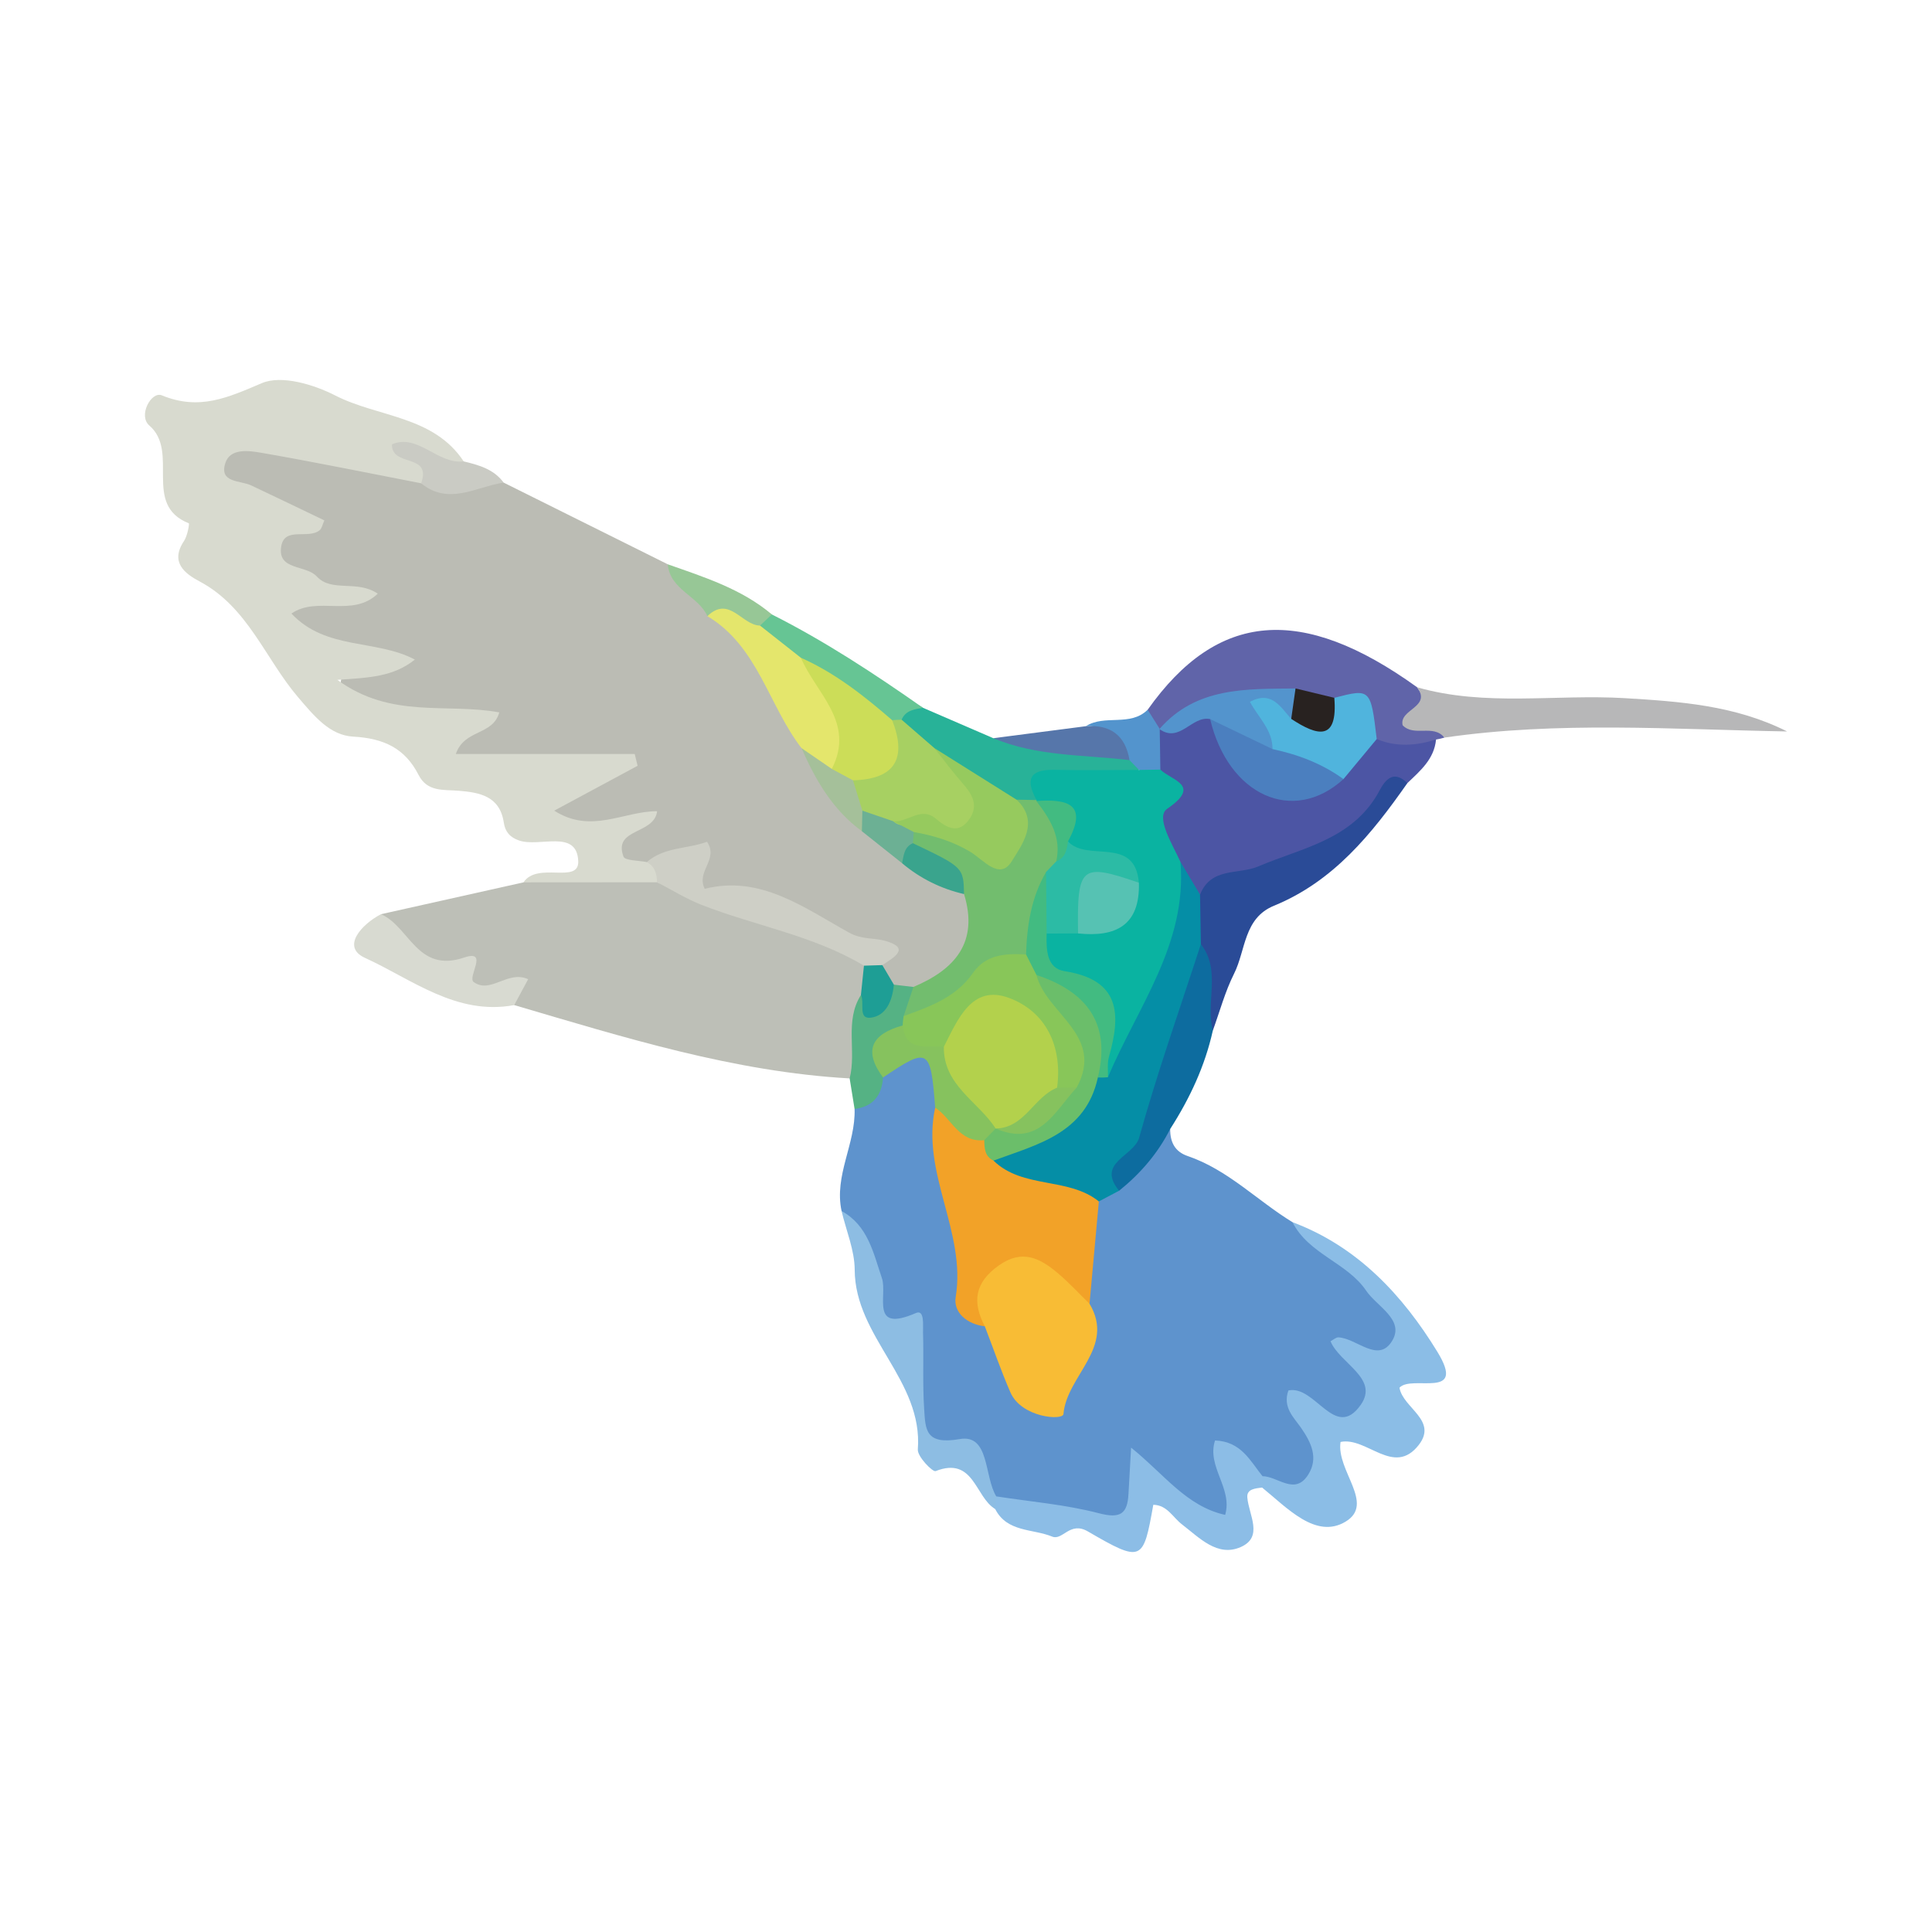
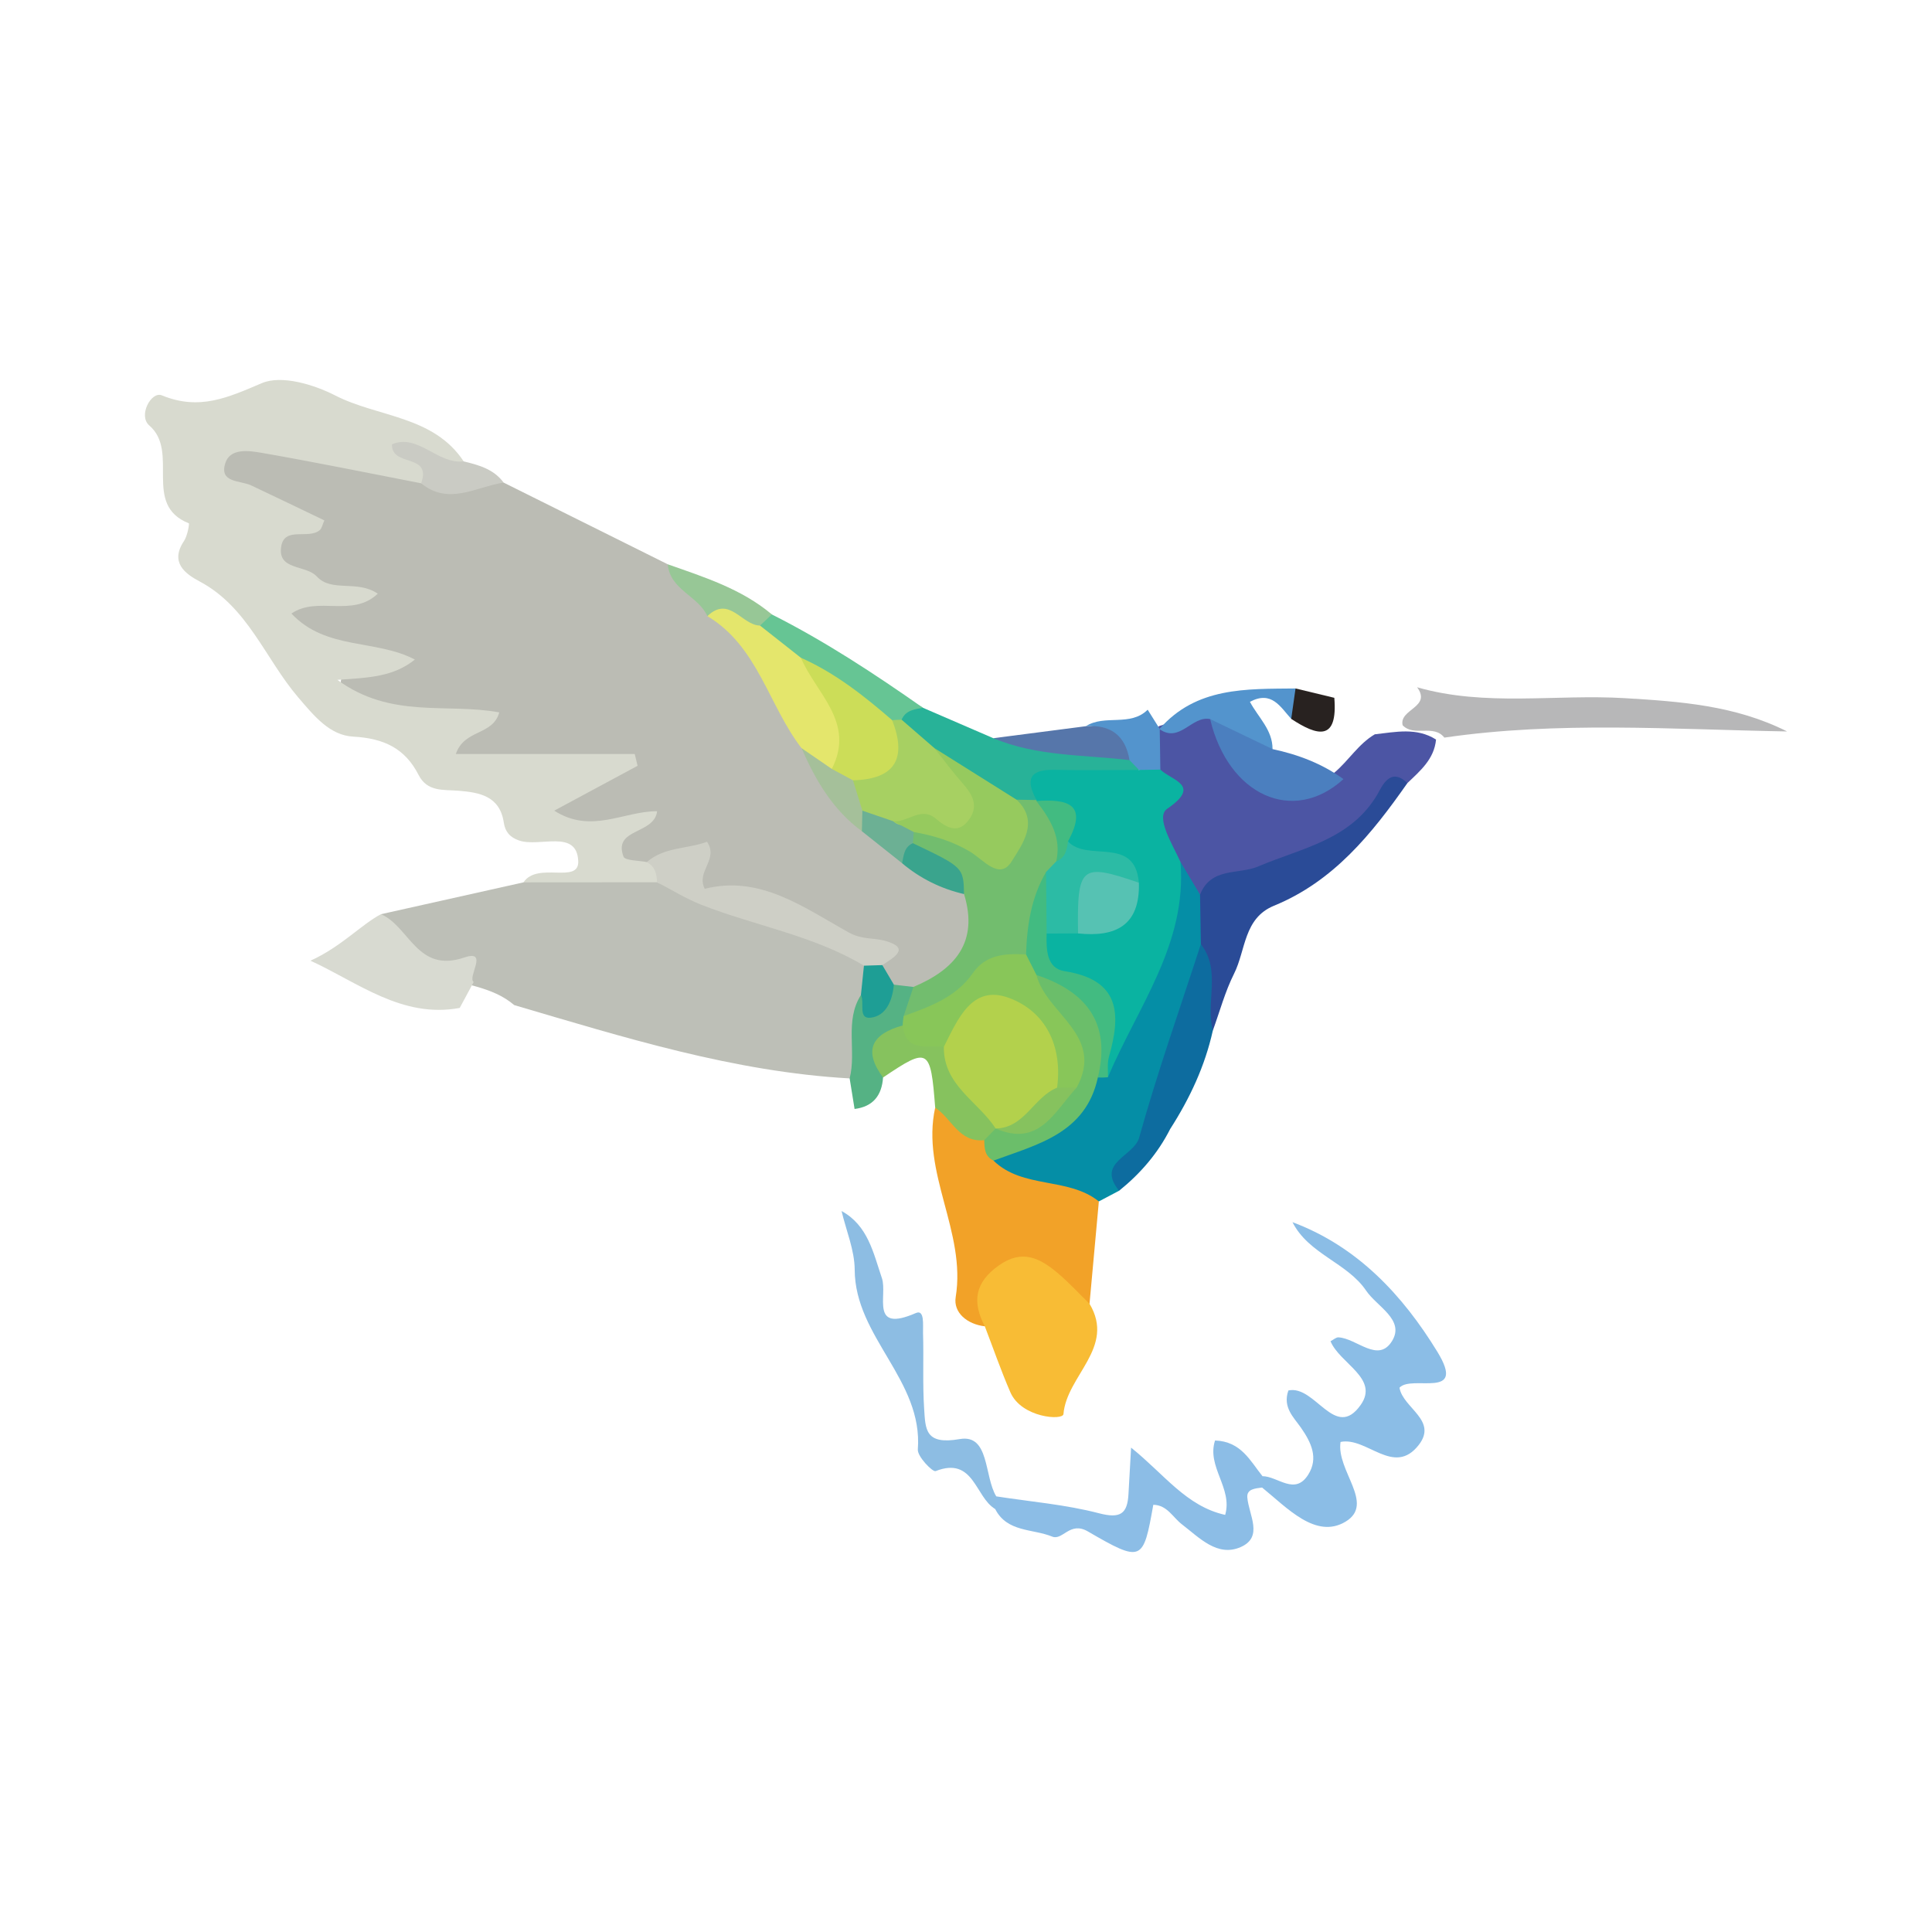
<svg xmlns="http://www.w3.org/2000/svg" version="1.1" id="Layer_1" x="0px" y="0px" width="200px" height="200px" viewBox="0 0 200 200" enable-background="new 0 0 200 200" xml:space="preserve">
  <g>
    <path fill="#BBBCB4" d="M52.137,49.958c5.664,2.819,11.327,5.639,16.991,8.458c1.254,2.126,3.936,2.573,5.342,4.523   c4.577,3.741,6.676,9.171,9.592,14.045c1.444,2.987,3.323,5.658,5.752,7.929c1.574,1.091,2.905,2.474,4.426,3.63   c1.95,1.557,4.508,2.095,6.374,3.799c1.697,5.301,0.178,8.205-5.571,10.681c-0.818,0.07-1.611-0.043-2.371-0.356   c-0.967-0.506-1.518-1.336-1.811-2.354c-4.581-3.653-9.629-6.301-15.492-7.166c-1.175-0.173-3.061,0.252-3.217-1.059   c-0.623-5.228-3.857-1.68-5.925-1.958c-5.192-1.107-2.934-2.996-1.133-4.548c0.901-0.512,0.758-0.568,0.268-0.355   c-2.866,1.245-6.612,2.409-7.93-0.814c-1.277-3.121,3.206-3.275,4.902-4.696c-4.156,0.571-8.519,0.507-12.852,0.085   c-3.138-0.306-3.917-1.985-1.655-4.937c-2.602-0.269-5.063-0.018-7.389-0.672c-2-0.562-4.891-0.614-5.147-3.006   c-0.326-3.041,3.194-1.817,4.635-2.954c-2.636,0.364-5.116-0.419-7.489-1.566c-1.379-0.667-3.341-1.207-2.832-3.25   c0.474-1.904,2.324-1.843,3.966-1.785c-2.014-2.016-8.132-1.714-4.065-7.205c0.631-0.852-0.411-1.118-0.954-1.402   c-1.096-0.573-2.271-0.992-3.362-1.573c-1.391-0.741-3.171-1.441-2.776-3.383c0.429-2.108,2.401-2.627,4.191-2.435   c5.794,0.622,11.554,1.512,17.151,3.243C46.415,50.282,49.46,48.717,52.137,49.958z" />
-     <path fill="#5E93CD" d="M87.12,125.366c-0.793-3.68,1.469-6.97,1.346-10.564c1.094-1.469,1.764-3.227,3.092-4.545   c4.966-2.695,5.854-2.132,6.567,4.137c-0.048,4.476-0.359,8.91,2.104,13.092c1.501,2.549-1.421,6.316,1.914,8.627   c2.208,1.971,2.296,5.123,4.037,7.327c1.419,1.796,2.994,2.891,3.9-0.494c0.71-2.652,2.669-5.073,1.448-8.072   c-0.541-3.635-0.116-7.12,1.598-10.408c0.538-0.844,1.321-1.459,2.016-2.156c2.371-1.395,2.812-4.935,5.995-5.434   c-0.004,1.329,0.457,2.338,1.817,2.8c4.16,1.415,7.196,4.617,10.846,6.845c3.776,2.555,7.391,5.282,10.361,8.805   c1.007,1.194,1.481,2.391,0.971,3.838c-0.715,2.03-2.382,1.681-4.218,1.398c0.869,1.908,2.14,3.8,0.643,5.729   c-1.659,2.138-3.767,0.908-5.868,0.396c0.913,2.364,2.154,4.65,0.149,6.881c-1.779,1.979-3.505,0.59-5.218-0.205   c-0.992-0.329-1.707-1.221-2.788-1.391c-1.131,1.721,1.718,4.76-1.135,5.439c-3.46,0.824-5.349-2.748-8.263-4.466   c-0.688,3.519-1.328,5.976-6.356,4.239c-2.765-0.955-6.477-0.003-9.365-2.092c-1.115-2.331-1.867-4.894-5.312-4.906   c-1.569-0.006-1.992-1.543-2.333-3.035c-0.888-3.883,0.909-8.838-4.346-11.1c-0.617-0.266-0.249-1.651-0.421-2.496   C89.712,130.647,89.059,127.752,87.12,125.366z" />
    <path fill="#D8DACF" d="M43.597,50.03c-5.505-1.066-10.999-2.196-16.522-3.154c-1.313-0.228-3.257-0.511-3.754,1.076   c-0.645,2.058,1.547,1.762,2.683,2.298c2.529,1.193,5.046,2.41,7.574,3.62c-0.201,0.438-0.259,0.832-0.487,1.02   c-1.18,0.971-3.671-0.43-3.987,1.719c-0.363,2.464,2.558,1.835,3.692,3.068c1.544,1.678,4.142,0.31,6.311,1.78   c-2.625,2.512-6.255,0.204-8.939,2.057c3.59,3.82,8.746,2.632,12.779,4.765c-2.213,1.771-4.686,1.878-8.024,2.099   c5.582,4.077,11.277,2.362,16.761,3.368c-0.665,2.423-3.602,1.707-4.498,4.309c6.286,0,12.403,0,18.521,0   c0.099,0.406,0.198,0.813,0.297,1.219c-2.718,1.463-5.437,2.925-8.63,4.644c3.827,2.45,7.165,0.051,10.651,0.058   c-0.286,2.436-4.582,1.733-3.482,4.698c0.159,0.43,1.581,0.391,2.419,0.57c2.061,0.395,1.677,1.454,0.726,2.672   c-4.567,1.417-9.103,2.093-13.497-0.574c1.442-2.19,5.775,0.23,5.668-2.205c-0.147-3.34-3.999-1.397-6.126-2.13   c-0.974-0.336-1.442-0.929-1.581-1.858c-0.411-2.741-2.505-3.116-4.68-3.292c-1.567-0.127-3.237,0.139-4.141-1.636   c-1.411-2.77-3.617-3.793-6.77-3.967c-2.411-0.133-4.006-2.088-5.713-4.089c-3.388-3.972-5.189-9.316-10.172-11.969   c-1.5-0.798-3.123-1.972-1.623-4.199c0.348-0.517,0.57-1.794,0.494-1.825c-4.856-1.93-0.915-7.38-4.092-10.127   c-1.183-1.024,0.211-3.565,1.29-3.122c3.901,1.605,6.851,0.23,10.366-1.264c2.021-0.859,5.354,0.132,7.59,1.278   c4.431,2.271,10.161,2.078,13.299,6.823c-2.871,2.16-4.561-1.675-6.857-1.344c1.447,0.723,3.917,0.7,3.337,3.614   c-0.015,0.078-0.256,0.157-0.389,0.153C43.922,50.178,43.76,50.085,43.597,50.03z" />
    <path fill="#BDBFB7" d="M54.188,91.342c4.606-0.003,9.211-0.007,13.817-0.01c7.472,2.288,15.48,3.204,21.775,8.518   c0.552,1.1,0.579,2.254,0.382,3.436c-1.159,2.671,0.519,6.096-2.205,8.351c-11.98-0.674-23.329-4.24-34.724-7.59   c-2.309-1.982-5.382-2.059-8.054-3.141c-3.045-1.233-5.335-2.789-5.744-6.267C44.352,93.54,49.27,92.441,54.188,91.342z" />
    <path fill="#4C55A4" d="M148.658,76.557c-0.19,2.028-1.633,3.233-2.966,4.51c-0.176,0.008-0.451-0.054-0.514,0.034   c-5.135,7.214-13.143,9.27-20.951,11.69c-1.829-0.187-2.128-1.851-2.939-3.024c-2.695-2.902-0.775-6.642-1.798-9.854   c-0.502-1.152-0.599-2.331-0.276-3.544c0.167-0.462,0.431-0.863,0.781-1.208c1.957-0.51,3.792-2.464,5.974-0.531   c3.706,6.642,6.625,7.928,12.173,5.347c1.472-1.237,2.479-2.965,4.178-3.962C144.466,75.78,146.639,75.279,148.658,76.557z" />
    <path fill="#8BBDE6" d="M130.692,152.813c1.593,0.012,3.354,2.043,4.739-0.165c1.072-1.708,0.321-3.308-0.761-4.86   c-0.744-1.068-1.914-2.108-1.296-3.847c2.787-0.603,4.833,5.251,7.484,1.496c1.943-2.752-2.169-4.277-3.123-6.594   c0.298-0.151,0.571-0.414,0.829-0.4c1.898,0.107,4.104,2.717,5.542,0.375c1.348-2.196-1.572-3.566-2.677-5.201   c-1.971-2.919-5.957-3.779-7.631-7.098c6.736,2.518,11.407,7.559,14.99,13.404c3.099,5.055-2.639,2.339-3.912,3.729   c0.332,2.097,3.995,3.358,1.991,5.93c-2.58,3.311-5.366-0.869-8.094-0.313c-0.46,2.968,3.601,6.391,0.526,8.248   c-3.086,1.864-6.069-1.443-8.649-3.528c-0.261-0.271-0.341-0.535-0.243-0.793C130.507,152.941,130.601,152.813,130.692,152.813z" />
-     <path fill="#6064A9" d="M148.658,76.557c-2.052,0.634-4.1,0.81-6.139-0.052c-1.676-1.096-1.861-4.163-4.783-3.602   c-1.463-0.088-2.911-0.349-4.383-0.327c-4.658-0.005-9.193,0.527-13.331,2.896l0.035-0.016c-1.765,0.187-1.671-0.796-1.249-1.985   c7.224-10.203,15.955-10.93,27.896-2.323c1.1,1.65,2.014,3.4,2.819,5.209C149.238,76.442,148.95,76.509,148.658,76.557z" />
    <path fill="#8CBDE6" d="M130.692,152.813c-0.014,0.392-0.027,0.784-0.041,1.176c-0.686,0.096-1.605,0.135-1.529,1.029   c0.153,1.813,1.707,4.088-0.693,5.137c-2.406,1.052-4.265-0.965-6.08-2.359c-0.946-0.726-1.527-2-2.96-2.02   c-1.04,5.848-1.145,6.029-6.778,2.754c-1.862-1.082-2.608,0.983-3.692,0.537c-2.01-0.827-4.671-0.427-5.9-2.86   c-0.501-0.482-0.462-0.916,0.115-1.303c3.552,0.552,7.171,0.846,10.631,1.748c2.22,0.579,2.947,0.064,3.056-2.007   c0.07-1.337,0.15-2.674,0.269-4.787c3.433,2.75,5.708,6.068,9.74,6.963c0.801-2.771-1.935-4.982-1.049-7.702   C128.479,149.211,129.419,151.232,130.692,152.813z" />
    <path fill="#B7B7B8" d="M149.521,76.357c-1.138-1.427-3.127-0.039-4.321-1.279c-0.395-1.672,3.032-1.853,1.501-3.93   c7.08,2.027,14.335,0.695,21.497,1.125c5.72,0.344,11.43,0.743,16.802,3.447C173.13,75.512,161.293,74.64,149.521,76.357z" />
    <path fill="#2A4B97" d="M124.228,92.609c1.147-2.881,3.974-2.038,6.053-2.927c4.389-1.878,9.538-2.711,12.315-7.463   c0.452-0.773,1.302-2.896,3.095-1.152c-3.673,5.242-7.635,10.169-13.807,12.693c-3.15,1.288-2.915,4.607-4.132,7.03   c-0.936,1.863-1.482,3.921-2.201,5.892c-2.761-2.393-0.966-5.962-2.27-8.734C122.966,96.058,122.685,94.169,124.228,92.609z" />
    <path fill="#8DBDE3" d="M103.133,154.905c-0.038,0.434-0.076,0.868-0.115,1.303c-2.075-1.208-2.186-5.48-6.164-3.92   c-0.305,0.12-1.897-1.507-1.841-2.242c0.554-7.18-6.505-11.62-6.535-18.596c-0.009-2.03-0.882-4.057-1.359-6.085   c2.743,1.501,3.291,4.354,4.176,6.951c0.611,1.793-1.289,5.7,3.52,3.608c0.923-0.401,0.713,1.292,0.737,2.046   c0.082,2.623-0.056,5.258,0.116,7.873c0.139,2.125,0.097,3.754,3.681,3.13C102.456,148.431,101.862,152.831,103.133,154.905z" />
    <path fill="#0D6C9F" d="M124.314,97.736c2.142,2.743,0.457,6.015,1.237,8.947c-0.814,3.682-2.388,7.035-4.415,10.192   c-1.28,2.529-3.089,4.62-5.285,6.391c-3.078-0.247-1.537-2.19-0.985-3.281c3.311-6.542,5.643-13.413,7.353-20.522   C122.459,98.472,122.868,97.4,124.314,97.736z" />
    <path fill="#28B298" d="M95.544,73.269c2.428,1.05,4.856,2.099,7.284,3.149c4.554,0.505,9.223-0.283,13.69,1.203   c0.786,0.333,1.424,0.817,1.635,1.7c-1.376,2.224-3.664,1.511-5.647,1.697c-1.876,0.176-3.894-0.152-5.063,1.885   c-0.621,0.507-1.335,0.674-2.12,0.594c-3.517-0.891-6.074-3.418-9.022-5.289c-1.34-1.156-3.24-1.874-3.242-4.089   C93.573,72.918,94.356,72.499,95.544,73.269z" />
-     <path fill="#D8DAD1" d="M39.434,94.639c2.951,1.253,3.74,6.143,8.622,4.483c2.587-0.88,0.292,2.046,0.978,2.537   c1.773,1.269,3.511-1.257,5.642-0.294c-0.497,0.923-0.971,1.803-1.444,2.682c-5.983,1.115-10.591-2.675-15.453-4.89   C35.301,98.027,37.418,95.695,39.434,94.639z" />
+     <path fill="#D8DAD1" d="M39.434,94.639c2.951,1.253,3.74,6.143,8.622,4.483c2.587-0.88,0.292,2.046,0.978,2.537   c-0.497,0.923-0.971,1.803-1.444,2.682c-5.983,1.115-10.591-2.675-15.453-4.89   C35.301,98.027,37.418,95.695,39.434,94.639z" />
    <path fill="#66C594" d="M95.544,73.269c-0.878,0.158-1.792,0.252-2.209,1.235c-0.394,0.309-0.841,0.455-1.341,0.444   c-3.588-1.486-6.301-4.337-9.659-6.189c-1.563-1.205-3.547-2.015-4.031-4.244c0.224-0.849,0.624-1.389,1.601-0.907   C85.398,66.375,90.517,69.747,95.544,73.269z" />
    <path fill="#55B284" d="M87.956,111.637c0.727-2.831-0.55-5.933,1.166-8.631c1.827,1.833,2.173-1.039,3.412-1.074   c0.674,0.079,1.348,0.158,2.022,0.238c1.09,1.157,0.436,2.287-0.041,3.422c-0.227,0.426-0.515,0.813-0.833,1.173   c-1.528,1.224-2.197,2.859-2.268,4.779c-0.13,1.858-1.033,3.015-2.948,3.257C88.296,113.746,88.126,112.692,87.956,111.637z" />
    <path fill="#5676AA" d="M116.927,78.687c-4.729-0.565-9.58-0.371-14.096-2.269c3.191-0.414,6.384-0.828,9.577-1.241   C114.851,75.14,118.464,73.598,116.927,78.687z" />
    <path fill="#CACBC4" d="M43.597,50.03c1.135-3.165-3.089-1.628-3.022-4.035c2.702-1.147,4.73,2.096,7.419,1.766   c1.568,0.38,3.116,0.797,4.142,2.196C49.294,50.382,46.464,52.37,43.597,50.03z" />
    <path fill="#97C796" d="M79.905,63.606c-0.409,0.384-0.818,0.768-1.227,1.151c-2.161,1.601-3.372-2.1-5.448-0.975   c-0.949-2.109-3.868-2.711-4.103-5.366C72.912,59.748,76.755,60.957,79.905,63.606z" />
    <path fill="#5394CD" d="M116.927,78.687c-0.424-2.566-1.965-3.691-4.521-3.509c1.953-1.255,4.596,0.084,6.401-1.709   c0.415,0.664,0.832,1.326,1.248,1.988c0.022,1.403,0.043,2.806,0.065,4.209c-0.728,0.599-1.465,0.602-2.211,0.036   C117.582,79.363,117.254,79.025,116.927,78.687z" />
    <path fill="#72BD6E" d="M93.543,105.192c0.338-1.008,0.675-2.017,1.013-3.024c4.3-1.811,6.774-4.619,5.242-9.612   c-0.94-2.871-5.026-2.413-5.792-5.474c0.039-0.491,0.217-0.924,0.531-1.304c1.616-0.846,3.103-0.14,4.583,0.413   c5.147,1.922,5.143,1.932,6.111-3.411c0.692,0.014,1.385,0.028,2.077,0.042c0.249,0.069,0.498,0.138,0.749,0.203   c2.31,1.49,2.774,3.601,2.064,6.113c-0.265,0.718-0.616,1.398-0.955,2.082c-1.242,2.515-1.063,5.525-2.727,7.896   c-2.457,1.242-4.691,2.776-6.878,4.479C97.951,104.85,96.062,106.669,93.543,105.192z" />
    <path fill="#CECFC6" d="M89.436,99.967c-5.206-3.123-11.226-4.115-16.797-6.29c-1.67-0.652-3.087-1.574-4.634-2.345   c0.002-0.872-0.211-1.637-1.047-2.089c1.824-1.586,4.183-1.34,6.231-2.104c1.244,1.842-1.149,3.027-0.238,4.872   c5.731-1.452,10.255,1.929,14.907,4.516c1.377,0.766,2.56,0.532,3.746,0.862c2.764,0.769,0.868,1.75-0.264,2.517   C90.724,100.527,90.088,100.501,89.436,99.967z" />
    <path fill="#E4E66C" d="M73.23,63.782c2.266-2.186,3.577,0.958,5.447,0.976c1.409,1.11,2.818,2.22,4.226,3.33   c6.408,6.129,6.455,6.287,3.444,11.67c-2.116,0.681-2.296-1.469-3.373-2.309C79.553,73.017,78.47,66.918,73.23,63.782z" />
    <path fill="#A5C09A" d="M82.975,77.449c1.044,0.715,2.087,1.431,3.131,2.146c1.147-0.41,1.959,0.205,2.752,0.892   c0.922,0.999,1.402,2.171,1.378,3.539c-0.068,0.808-0.385,1.494-1.014,2.022C86.221,83.849,84.425,80.775,82.975,77.449z" />
    <path fill="#3AA48D" d="M94.501,87.287c5.21,2.482,5.241,2.512,5.296,5.268c-2.391-0.554-4.531-1.613-6.412-3.193   C92.952,88.238,92.502,87.104,94.501,87.287z" />
    <path fill="#1E9E95" d="M89.436,99.967c0.635-0.02,1.269-0.04,1.904-0.06c0.398,0.675,0.795,1.349,1.193,2.024   c-0.147,1.613-0.776,3.226-2.395,3.42c-1.354,0.163-0.604-1.557-1.016-2.347C89.227,101.993,89.331,100.98,89.436,99.967z" />
    <path fill="#6CB094" d="M94.501,87.287c-0.914,0.4-0.948,1.272-1.115,2.074c-1.388-1.104-2.776-2.208-4.164-3.313   c0.017-0.71,0.034-1.419,0.051-2.129c1.173-1.045,2.24-0.389,3.316,0.196c0.804,0.533,1.598,1.082,2.001,2.016   C94.56,86.517,94.531,86.902,94.501,87.287z" />
    <path fill="#F2A228" d="M113.753,124.37c-0.322,3.532-0.644,7.063-0.966,10.595c-0.951,0.507-1.582-0.122-2.272-0.615   c-5.585-3.989-6.637-3.625-8.569,2.949c-1.822-0.209-3.275-1.419-3.013-3.025c1.107-6.775-3.61-12.856-2.123-19.613   c2.395-0.23,3.462,2.042,5.327,2.815c0.691,0.619,1.243,1.37,1.919,2.004C107.35,120.998,111.606,120.603,113.753,124.37z" />
    <path fill="#058EA6" d="M113.753,124.37c-3.19-2.557-7.87-1.268-10.906-4.224c-0.39-1.433,0.661-1.985,1.649-2.134   c4.047-0.613,6.354-3.359,8.373-6.518c0.283-0.409,0.598-0.793,0.919-1.17c3.756-6.657,5.939-13.939,8.411-21.105   c0.676,1.129,1.352,2.258,2.028,3.388c0.028,1.711,0.056,3.42,0.085,5.129c-2.166,6.669-4.507,13.29-6.39,20.038   c-0.54,1.936-4.481,2.561-2.073,5.491C115.152,123.634,114.453,124.002,113.753,124.37z" />
    <path fill="#F8BC35" d="M101.947,137.299c-1.318-2.52-1.057-4.529,1.46-6.308c2.407-1.702,4.227-0.757,6.04,0.757   c1.184,0.988,2.231,2.138,3.34,3.217c2.717,4.539-2.366,7.425-2.698,11.419c-0.057,0.689-4.345,0.389-5.493-2.251   C103.622,141.894,102.823,139.58,101.947,137.299z" />
    <path fill="#86C25E" d="M101.888,118.03c-2.615,0.27-3.375-2.26-5.078-3.367c-0.474-6.179-0.684-6.3-5.397-3.12   c-2.11-2.844-1.117-4.519,2.027-5.386c1.487,0.62,3.088,0.966,4.477,1.837c1.584,2.954,4.264,5.208,5.406,8.447   C103.123,117.222,102.682,117.786,101.888,118.03z" />
    <path fill="#0AB3A1" d="M122.201,89.219c0.709,8.515-4.459,15.05-7.51,22.298c-1.201-1.31-1.085-2.868-0.812-4.443   c0.422-2.433-0.568-3.963-2.84-4.883c-2.454-0.994-4.35-2.42-3.041-5.539c0.757-0.817,1.759-1.066,2.804-1.211   c2.586-0.244,5.45-0.086,5.499-3.897c-0.714-3.216-4.872-1.421-5.945-4.088c0.322-2.423-0.895-3.806-3.074-4.536   c0,0,0.026-0.096,0.026-0.096c-1.172-2.095-0.757-3.192,1.843-3.132c2.918,0.066,5.84,0.012,8.76,0.011   c0.737-0.012,1.473-0.024,2.211-0.035c1.159,1.143,4.318,1.587,0.704,4.058C119.585,84.571,121.374,87.405,122.201,89.219z" />
-     <path fill="#50B4DD" d="M138.128,72.238c3.747-0.975,3.772-0.951,4.389,4.268c-1.147,1.382-2.295,2.764-3.443,4.146   c-3.137,0.464-5.443-1.35-7.862-2.862c-0.236-0.248-0.527-0.488-0.637-0.798c-0.576-1.626-3.261-3.04-1.556-4.773   c1.302-1.323,3.557-0.541,5.139,0.751C135.743,74.164,136.946,73.257,138.128,72.238z" />
    <path fill="#4B7FBF" d="M131.732,77.546c2.647,0.564,5.135,1.505,7.343,3.107c-5.194,4.729-11.916,1.704-13.803-6.213   C127.964,74.355,130.187,75.246,131.732,77.546z" />
    <path fill="#5394CD" d="M131.732,77.546c-2.153-1.036-4.306-2.071-6.459-3.106c-1.896-0.392-3.137,2.541-5.252,1.033   c3.81-4.378,8.994-4.147,14.093-4.203c0.709,1.172,0.629,2.231-0.447,3.149c-1.12-1.229-2.021-2.967-4.275-1.767   C130.247,74.26,131.746,75.56,131.732,77.546z" />
    <path fill="#282220" d="M133.667,74.418c0.149-1.05,0.298-2.099,0.447-3.149c1.338,0.323,2.676,0.645,4.014,0.968   C138.502,76.772,136.381,76.202,133.667,74.418z" />
    <path fill="#A7D062" d="M92.468,85.014c-1.065-0.365-2.13-0.729-3.195-1.094c-0.324-1.047-0.648-2.094-0.972-3.141   c2.264-1.482,3.475-3.648,4.054-6.227c0.327-0.027,0.654-0.043,0.981-0.048c1.128,0.979,2.258,1.958,3.387,2.936   c0.235,0.264,0.525,0.473,0.76,0.727c1.788,1.934,5.383,3.081,3.824,6.636c-1.598,3.644-4.214,0.331-6.357,0.474   C94.096,85.332,93.233,85.72,92.468,85.014z" />
    <path fill="#96CA5E" d="M92.468,85.014c1.488,0.164,2.867-1.585,4.422-0.254c1.17,1.001,2.399,1.612,3.491-0.013   c0.956-1.422,0.22-2.583-0.768-3.701c-1.018-1.153-1.931-2.399-2.89-3.606c2.835,1.78,5.67,3.561,8.506,5.34   c2.448,2.282,0.516,4.726-0.487,6.369c-1.256,2.059-2.969-0.177-4.308-0.975c-1.829-1.091-3.786-1.683-5.846-2.044   C93.883,85.759,93.176,85.387,92.468,85.014z" />
    <path fill="#CCDD58" d="M92.356,74.551c1.549,3.966,0.311,6.116-4.055,6.227c-0.731-0.394-1.463-0.787-2.194-1.182   c2.47-4.821-1.629-7.814-3.202-11.508C86.451,69.663,89.452,72.036,92.356,74.551z" />
    <path fill="#88C659" d="M97.707,108.363c-1.719-0.159-3.917,0.606-4.266-2.206c0.018-0.324,0.052-0.646,0.102-0.966   c2.696-0.986,5.413-1.936,7.161-4.451c1.37-1.971,3.411-2.046,5.515-1.934c1.139,0.283,1.588,1.246,2.113,2.136   c2.501,3.585,7.541,6.456,3.37,11.928c-0.716,0.398-1.452,0.435-2.204,0.121c-0.411-0.331-0.737-0.741-0.924-1.235   C105.381,103.295,104.849,103.128,97.707,108.363z" />
    <path fill="#42BB81" d="M107.296,100.931c-0.359-0.708-0.718-1.416-1.077-2.124c0.09-2.992,0.529-5.899,2.071-8.539   c1.923,2.107,1.659,4.235,0.059,6.374c-0.047,1.63-0.027,3.599,1.856,3.893c5.793,0.904,5.843,4.471,4.589,8.886   c-0.186,0.656-0.076,1.395-0.103,2.096c0,0-0.52,0.032-0.52,0.032l-0.521-0.009C114.094,106.469,110.346,103.91,107.296,100.931z" />
    <path fill="#2CBBA5" d="M108.348,96.643c-0.019-2.125-0.038-4.249-0.058-6.374c0.351-0.368,0.702-0.735,1.053-1.103   c0.844-0.432,0.37-1.638,1.215-2.068c1.998,2.196,6.927-0.633,7.338,4.282c-3.689-0.159-5.193,2.304-6.298,5.247   C110.515,96.632,109.431,96.638,108.348,96.643z" />
    <path fill="#42BB81" d="M110.559,87.098c-0.12,0.857-0.258,1.703-1.215,2.069c0.564-2.497-0.648-4.406-2.063-6.248   C110.418,82.709,112.704,83.166,110.559,87.098z" />
    <path fill="#6BBE6A" d="M107.296,100.931c5.163,1.712,7.734,4.977,6.355,10.609c-1.262,5.804-6.257,6.922-10.802,8.606   c-0.911-0.437-0.944-1.273-0.959-2.116c0.394-0.402,0.789-0.804,1.184-1.206c0.236-0.051,0.472-0.102,0.706-0.157   c2.806-0.896,5.136-2.684,7.675-4.079C114.403,107.156,108.294,104.955,107.296,100.931z" />
    <path fill="#B3D14C" d="M97.707,108.363c1.437-2.824,2.9-6.487,6.741-5.061c3.81,1.414,5.56,4.992,4.982,9.301   c-1.443,2.428-2.883,4.86-6.361,4.22c0,0,0.004,0.001,0.005,0.001C101.258,114.02,97.649,112.355,97.707,108.363z" />
    <path fill="#56C2B3" d="M111.599,96.627c-0.103-6.998,0.279-7.317,6.298-5.247C118.025,95.803,115.499,97.04,111.599,96.627z" />
    <path fill="#86C25E" d="M103.068,116.823c3.019-0.052,3.94-3.267,6.361-4.22c0.676-0.005,1.351-0.01,2.026-0.016   C109.18,115.031,107.576,118.801,103.068,116.823z" />
  </g>
</svg>